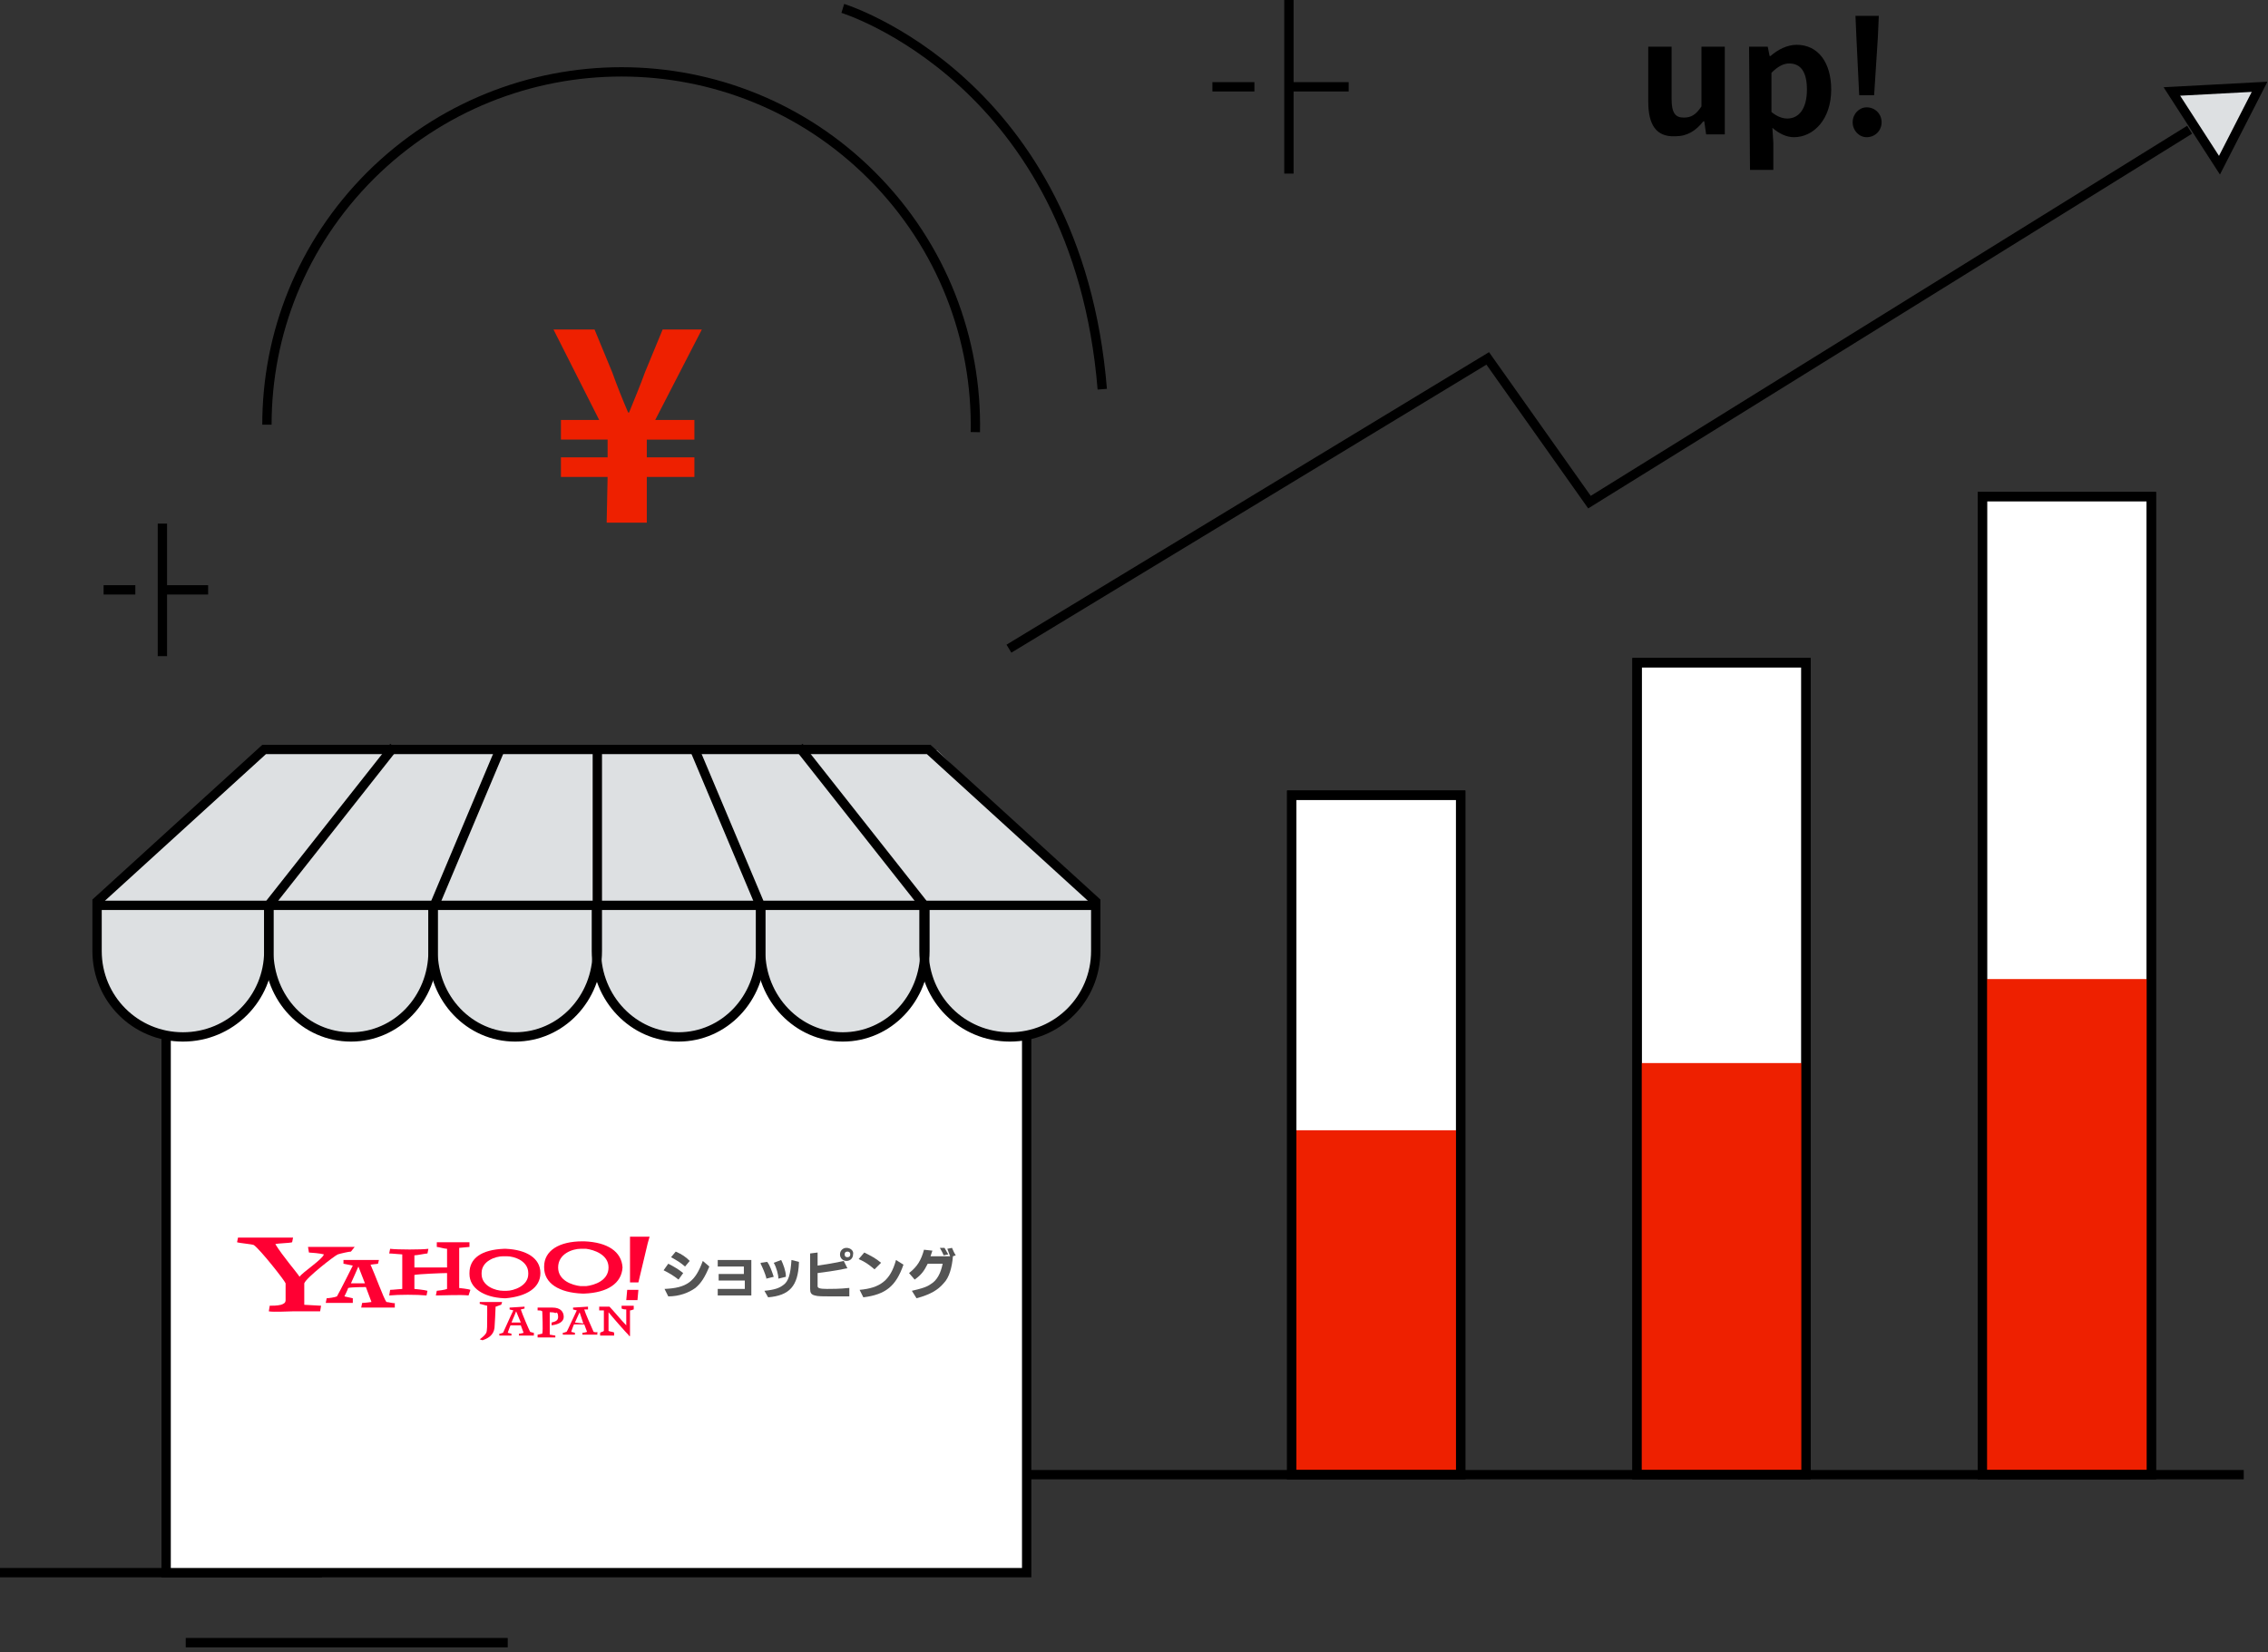
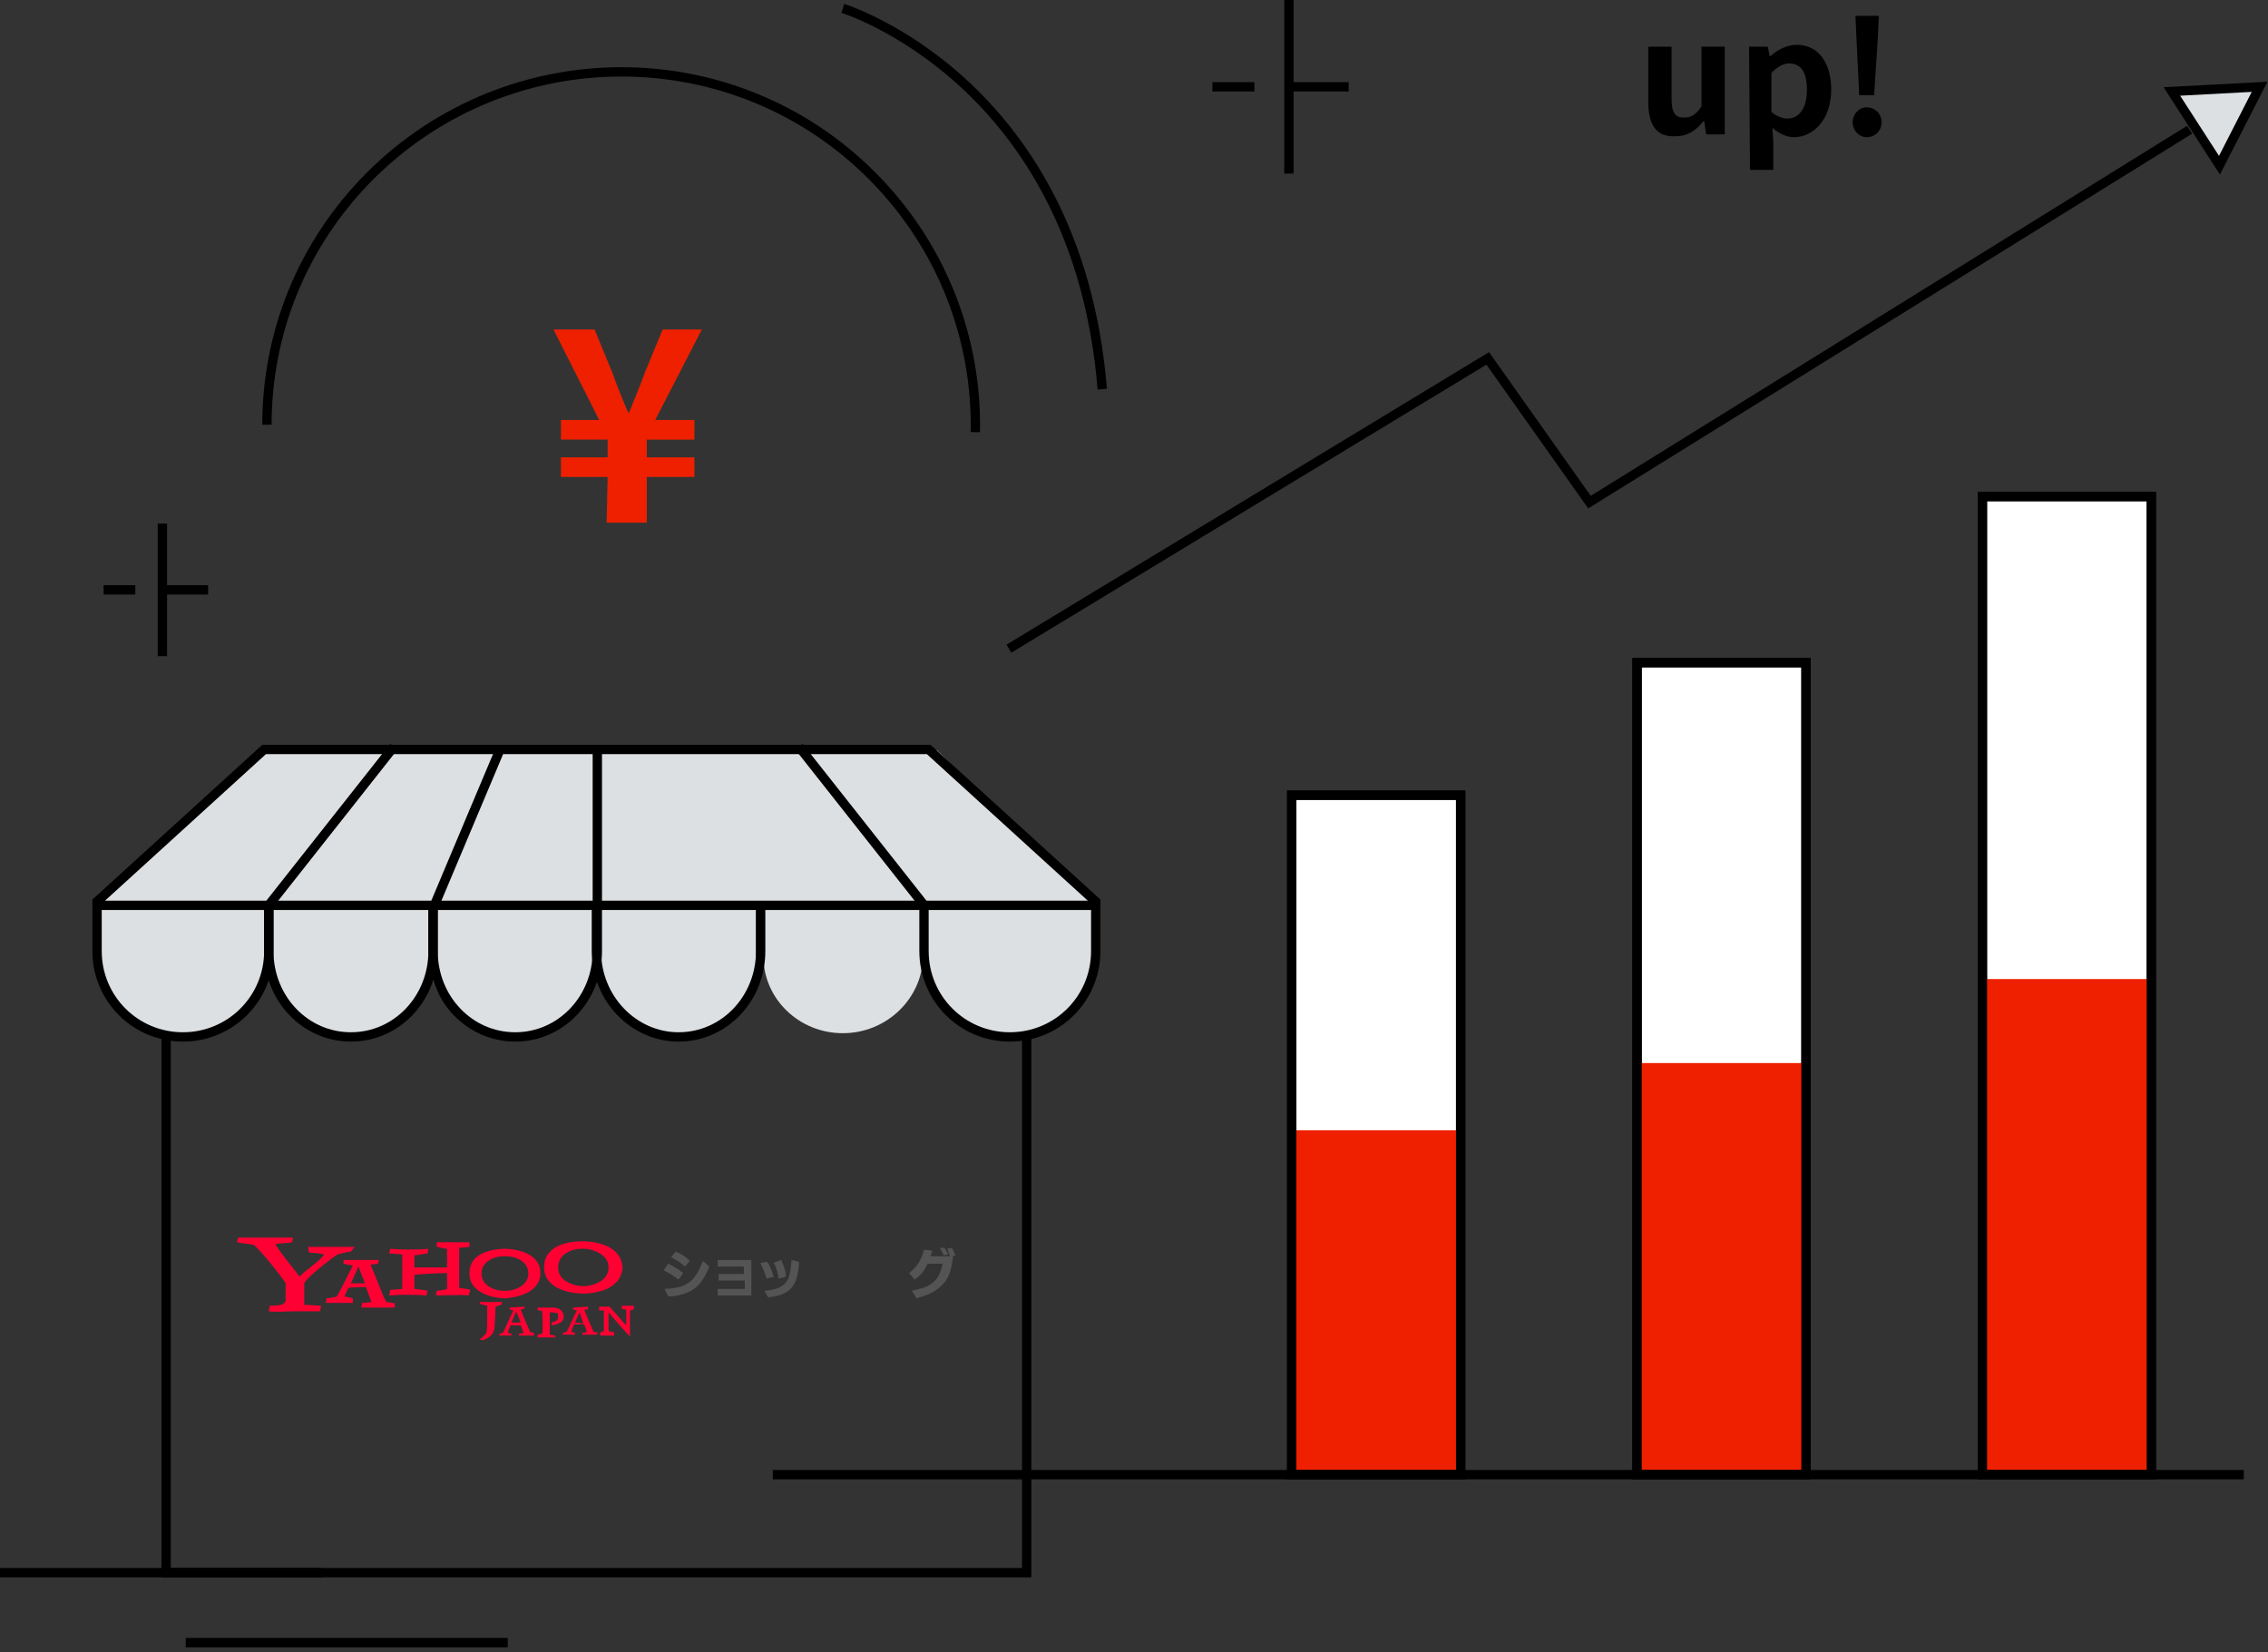
<svg xmlns="http://www.w3.org/2000/svg" xmlns:xlink="http://www.w3.org/1999/xlink" version="1.1" id="レイヤー_1" x="0px" y="0px" viewBox="0 0 243 177" style="enable-background:new 0 0 243 177;" xml:space="preserve">
  <rect x="0" y="0" width="243" height="177" fill="#333333" stroke="none" />
  <style type="text/css">
	.st0{clip-path:url(#SVGID_00000103964798551044370440000010564570042383993254_);}
	.st1{fill:#FFFFFF;stroke:#000000;stroke-miterlimit:10;}
	.st2{fill:#EE2000;}
	.st3{fill:none;stroke:#000000;stroke-miterlimit:10;}
	.st4{fill:#DDE0E2;stroke:#000000;stroke-miterlimit:10;}
	.st5{fill:#FFFFFF;}
	.st6{fill:#DDE0E2;}
	.st7{fill:#545454;}
	.st8{fill:#FF0033;}
</style>
  <g>
    <defs>
      <rect id="SVGID_1_" width="242.9" height="176.5" />
    </defs>
    <clipPath id="SVGID_00000155137756419949860780000008098544061597762991_">
      <use xlink:href="#SVGID_1_" style="overflow:visible;" />
    </clipPath>
    <g style="clip-path:url(#SVGID_00000155137756419949860780000008098544061597762991_);">
      <path class="st1" d="M230.5,53.2h-18.1V158h18.1V53.2z" />
      <path class="st2" d="M230.5,104.9h-18.1V158h18.1V104.9z" />
      <path class="st3" d="M230.5,53.2h-18.1V158h18.1V53.2z" />
      <path class="st1" d="M193.5,71h-18.1v87h18.1V71z" />
      <path class="st2" d="M193.5,113.9h-18.1V158h18.1V113.9z" />
      <path class="st3" d="M193.5,71h-18.1v87h18.1V71z" />
      <path class="st1" d="M156.5,85.2h-18.1V158h18.1V85.2z" />
      <path class="st2" d="M156.5,121.1h-18.1V158h18.1V121.1z" />
      <path class="st3" d="M156.5,85.2h-18.1V158h18.1V85.2z" />
      <path class="st3" d="M108.1,69.5l51.3-31.1l10.9,15.4l64.3-39.9" />
      <path class="st4" d="M242.1,9.3l-9.4,0.5l5.1,7.9L242.1,9.3z" />
      <path class="st3" d="M82.8,158h157.6" />
      <path class="st3" d="M0,168.5h34.5" />
      <path class="st3" d="M19.9,176h34.5" />
      <path class="st3" d="M104.5,46.3c0.2-9.9-3.5-19.9-11.1-27.5C78.6,4,54.6,4,39.7,18.8c-7.4,7.4-11.1,17-11.1,26.7" />
      <path class="st2" d="M65.1,51.1h-5V49h5v-1.9h-5V45h4.1l-4.9-9.7h4.4l1.9,4.6c0.5,1.4,1.1,2.9,1.7,4.3h0.1    c0.6-1.5,1.2-2.9,1.7-4.3l1.9-4.6h4.2L70.2,45h4.2v2.1h-5.1V49h5.1v2.1h-5.1v4.9H65L65.1,51.1L65.1,51.1z" />
      <path d="M176.6,10.9V5h2.5v5.6c0,1.5,0.4,2,1.3,2c0.8,0,1.3-0.3,1.9-1.2V5h2.5v9.4h-2l-0.2-1.4h-0.1c-0.8,1-1.7,1.6-3,1.6    C177.4,14.7,176.6,13.3,176.6,10.9L176.6,10.9z" />
      <path d="M187.4,5h2l0.2,1h0.1c0.8-0.7,1.8-1.2,2.8-1.2c2.3,0,3.7,1.9,3.7,4.8c0,3.2-1.9,5.1-4,5.1c-0.8,0-1.6-0.4-2.3-1l0.1,1.6    v2.9h-2.5L187.4,5L187.4,5z M193.6,9.6c0-1.8-0.6-2.8-1.9-2.8c-0.6,0-1.2,0.3-1.9,1V12c0.6,0.5,1.2,0.7,1.7,0.7    C192.7,12.7,193.6,11.7,193.6,9.6z" />
      <path d="M198.5,13.1c0-0.9,0.7-1.6,1.5-1.6c0.9,0,1.6,0.7,1.6,1.6s-0.7,1.6-1.6,1.6C199.2,14.7,198.5,14,198.5,13.1z M198.9,4    l-0.1-2.3h2.5L201.2,4l-0.4,6.2h-1.6L198.9,4L198.9,4z" />
      <path class="st3" d="M129.9,9.3h4.5" />
      <path class="st3" d="M138.1,9.3h6.4" />
      <path class="st3" d="M138.1,0v18.6" />
      <path class="st3" d="M11.1,63.2h3.4" />
      <path class="st3" d="M17.4,63.2h4.9" />
      <path class="st3" d="M17.4,56.1v14.2" />
-       <path class="st5" d="M17.8,94v74.5H110V94" />
+       <path class="st5" d="M17.8,94H110V94" />
      <path class="st3" d="M17.8,94v74.5H110V94" />
      <path class="st6" d="M100.4,80.4l-71.7-0.1L10.4,97h107.1L100.4,80.4z" />
      <path class="st6" d="M19.6,110.7c-5,0-9.1-3.7-9.1-8.2V97h18.2v5.4C28.7,107,24.6,110.7,19.6,110.7L19.6,110.7z" />
      <path class="st6" d="M29,97h17v5.6c0,4.6-3.8,8.4-8.5,8.4s-8.5-3.8-8.5-8.4V97z" />
      <path class="st6" d="M46,97h18v5.6c0,4.6-4,8.4-9,8.4s-9-3.8-9-8.4V97z" />
      <path class="st6" d="M72.5,111c-4.7,0-8.5-3.8-8.5-8.4V97h17v5.6C81,107.2,77.2,111,72.5,111z" />
      <path class="st6" d="M90.3,110.7c-4.7,0-8.5-3.7-8.5-8.2V97h17.1v5.5C98.8,107,95,110.7,90.3,110.7z" />
      <path class="st6" d="M108,111c-5,0-9-3.8-9-8.4V97h18v5.6C117,107.2,113,111,108,111z" />
      <path class="st3" d="M42.2,80L28.7,97.1" />
      <path class="st3" d="M53.7,80l-7.2,17.1" />
-       <path class="st3" d="M74.3,80l7.2,17.1" />
      <path class="st3" d="M64,97.2V80.1" />
      <path class="st3" d="M99.1,97.1L85.6,80" />
      <path class="st3" d="M46.4,97v4.9c0,5.1-3.9,9.2-8.8,9.2s-8.8-4.1-8.8-9.2V97" />
      <path class="st3" d="M64,97v4.9c0,5.1-3.9,9.2-8.8,9.2s-8.8-4.1-8.8-9.2V97" />
      <path class="st3" d="M81.5,97v4.9c0,5.1-3.9,9.2-8.8,9.2c-4.8,0-8.8-4.1-8.8-9.2V97" />
-       <path class="st3" d="M99.1,97v4.9c0,5.1-3.9,9.2-8.8,9.2c-4.8,0-8.8-4.1-8.8-9.2V97" />
      <path class="st3" d="M28.8,97v4.9c0,5.1-4.1,9.2-9.2,9.2s-9.2-4.1-9.2-9.2v-5.3l17.9-16.3h71.2l17.9,16.3v5.3    c0,5.1-4.1,9.2-9.2,9.2s-9.2-4.1-9.2-9.2V97" />
      <path class="st3" d="M117.5,97H10.4" />
      <path class="st7" d="M71.6,135.4c0.6,0.3,1.1,0.6,1.6,1l-0.5,0.7c-0.5-0.4-1-0.7-1.6-1L71.6,135.4z M76,135.7    c-0.5,1.2-0.9,1.8-1.5,2.3c-0.7,0.5-1.7,0.9-2.9,0.9l-0.4-0.8c2.4-0.1,3.3-0.8,4.1-3L76,135.7L76,135.7z M72.4,134.1    c0.7,0.3,1.1,0.6,1.5,1l-0.5,0.6c-0.6-0.5-0.8-0.6-1.5-1L72.4,134.1z" />
      <path class="st7" d="M76.9,138.1h2.9v-0.9H77v-0.7h2.7v-0.8h-2.8v-0.7h3.6v3.8h-3.6V138.1z" />
      <path class="st7" d="M82.2,135.2c0.3,0.4,0.5,1,0.7,1.6l-0.8,0.2l0-0.1c-0.1-0.4-0.4-1.1-0.6-1.5c0,0,0-0.1,0-0.1L82.2,135.2    L82.2,135.2z M85.6,135.2L85.6,135.2v0.1c-0.1,2.5-1,3.5-3.3,3.7l-0.4-0.7h0h0c1.1-0.1,1.6-0.3,2-0.6c0.6-0.4,0.8-1.2,0.9-2.7    L85.6,135.2z M83.7,135c0.2,0.4,0.5,1.2,0.5,1.7v0.1l-0.8,0.2c0-0.4-0.2-1.2-0.5-1.7l0,0L83.7,135z" />
-       <path class="st7" d="M87.6,134.2v1.4c0.7-0.1,2-0.3,2.8-0.5l0.4,0.8l-0.1,0c-1.4,0.3-2.4,0.4-3.1,0.5v1.4c0,0.2,0.2,0.3,1,0.3    c0.5,0,1.4,0,2.3-0.1H91v0.9h-0.1c-1,0-1.4,0-1.9,0c-0.8,0-1.4,0-1.7-0.1c-0.4-0.1-0.5-0.3-0.5-0.7v-3.8L87.6,134.2L87.6,134.2z     M91.4,134.4c0,0.4-0.3,0.7-0.7,0.7s-0.7-0.3-0.7-0.7s0.3-0.7,0.7-0.7S91.5,134,91.4,134.4L91.4,134.4z M90.5,134.4    c0,0.2,0.1,0.3,0.3,0.3c0.2,0,0.3-0.1,0.3-0.3s-0.1-0.3-0.3-0.3C90.6,134.1,90.5,134.2,90.5,134.4z" />
-       <path class="st7" d="M92.6,134.2c0.8,0.4,1.2,0.6,1.8,1.1l-0.7,0.7c-0.6-0.5-1-0.8-1.7-1.1L92.6,134.2L92.6,134.2z M96.8,135.5    c-0.8,2.3-1.9,3.2-4.3,3.5l-0.4-0.8c2.2-0.2,3.3-1,3.9-3.2L96.8,135.5z" />
      <path class="st7" d="M102.1,134.6c-0.1,1.2-0.4,2.3-1,2.9c-0.6,0.7-1.4,1.2-2.9,1.6l-0.5-0.8c0.9-0.2,1.6-0.4,2-0.7    c0.7-0.4,1.1-1.2,1.3-2.2h-1.6c-0.4,0.8-0.7,1.2-1.4,1.7l-0.6-0.7c0.9-0.7,1.3-1.4,1.6-2.5l0.9,0.1c-0.1,0.3-0.1,0.3-0.2,0.6h2.1    c-0.1-0.3-0.2-0.5-0.3-0.8l0.5-0.1c0.1,0.2,0.2,0.5,0.4,0.8L102.1,134.6L102.1,134.6L102.1,134.6z M101.2,133.7    c0.1,0.2,0.3,0.5,0.4,0.7l-0.5,0.1c-0.1-0.3-0.3-0.6-0.4-0.8L101.2,133.7z" />
      <path class="st8" d="M53.7,139.8c-0.1,0-0.5,0.2-0.6,0.2c0,0.4-0.1,2-0.1,2c0,0.8-0.4,1.3-1.3,1.6l-0.3-0.1    c0.4-0.3,0.6-0.5,0.7-0.7c0.1-0.2,0.1-0.8,0.1-1.9c0,0,0-0.8,0-1c-0.1,0-0.7-0.2-0.8-0.2v-0.2c0.3,0,1.1,0,1.4,0c0.3,0,0.7,0,1,0    L53.7,139.8L53.7,139.8z" />
      <path class="st8" d="M67.9,140.3c-0.1,0-0.2,0.1-0.4,0.1c0,0.3,0,2.2,0,2.7c0,0.1-0.1,0.1-0.1,0c-0.4-0.4-1.8-2-2.2-2.5    c0,0.4,0,1.8,0,2c0.2,0.1,0.6,0.1,0.6,0.2l0,0.3c-0.3,0-1.5,0-1.5,0v-0.3c0.1-0.1,0.3-0.1,0.4-0.2c0-0.2,0-2.1,0-2.2    c-0.1,0-0.3,0-0.5,0V140c0.2,0,0.8,0,1.1,0c0.4,0.4,1.3,1.5,1.8,2c0-0.4,0-1.5,0-1.7c-0.1,0-0.3,0-0.5-0.1l0-0.3    c0.1,0,0.6,0,0.7,0c0.1,0,0.5,0,0.6,0L67.9,140.3L67.9,140.3z" />
      <path class="st8" d="M59.8,141.1c0,0.4-0.3,0.5-0.7,0.6v0.3c0.8-0.1,1.3-0.4,1.3-0.9v0c0-0.6-0.4-1-1.2-1c0,0-0.3,0-0.5,0h-1.1    l0,0.3c0.2,0,0.4,0,0.5,0.1c0,0.4,0.1,1.9,0,2.4c-0.1,0-0.4,0.1-0.5,0.1l0,0.3c0.1,0,1.8,0,1.9,0l0-0.2c-0.1,0-0.5-0.1-0.6-0.1    c0-0.1,0-2.3,0-2.4c0.2,0,0.5,0,0.6,0.1C59.7,140.5,59.8,140.8,59.8,141.1" />
      <path class="st8" d="M37.6,134.1c-0.2,0-1.1,0.2-1.4,0.3c-0.3,0.1-3.4,2.5-3.6,3.1c0,0.2,0,2.3,0,2.3l1.8,0.1l-0.1,0.6    c-0.2,0-1.9,0-2.9,0c-0.5,0-2.1,0.1-2.6,0l0.1-0.6c0.3,0,0.8,0,1.2-0.1c0.3-0.1,0.5-0.2,0.5-0.5v-1.8c-0.1-0.3-2.7-3.6-3.4-4.1    c-0.2-0.1-1.5-0.2-1.8-0.3l0.1-0.5h5.9l-0.1,0.5c-0.3,0.1-1.5,0.1-1.8,0.2c0.8,1.3,2.2,2.9,2.6,3.5c0.2-0.4,2.5-1.9,2.6-2.4    c-0.3-0.1-1.4-0.2-1.6-0.2l-0.1-0.6H38L37.6,134.1L37.6,134.1z" />
      <path class="st8" d="M50.2,138.8c-0.9-0.1-2.6,0-3.5,0l0.1-0.5c0.1,0,0.9-0.1,1.1-0.2v-1.7c-0.5,0-3,0.1-3.5,0.2v1.5    c0,0,1.1,0.1,1.4,0.2l-0.1,0.5c-1-0.1-3-0.1-4,0l0.1-0.6c0.3,0,1.1-0.1,1.3-0.1c0-0.4,0-1,0-1.6v-0.8c0-0.3,0-1,0-1.3    c-0.2,0-1.1-0.1-1.4-0.1l0.1-0.5c0.8,0.1,3.4,0.1,4.1,0l-0.1,0.5c-0.2,0-1.1,0.2-1.4,0.2v1.3h3.5v-2c-0.3,0-0.9-0.2-1.1-0.2l0-0.5    c0.6,0,2.9,0,3.5,0l0,0.5c-0.2,0-0.9,0.1-1.1,0.1v4.3c0,0,1,0.1,1.2,0.2L50.2,138.8L50.2,138.8z" />
-       <path class="st8" d="M67.7,139.3l-0.6,0l0.1-1.1l0.6,0l0.6,0l-0.1,1.1L67.7,139.3L67.7,139.3z M68.4,137.4h-0.9v-4.9h2.1l-0.2,0.7    L68.4,137.4z" />
      <path class="st8" d="M54.3,138.3c-0.1,0-0.2,0-0.2,0c-0.1,0-0.2,0-0.2,0c-0.8,0-2.3-0.5-2.3-1.8v-0.1c0-1.3,1.5-1.8,2.3-1.8    c0.1,0,0.1,0,0.2,0c0.1,0,0.1,0,0.2,0c0.8,0,2.3,0.5,2.3,1.8v0.1C56.6,137.8,55,138.3,54.3,138.3z M57.9,136.4    c0-1.6-1.5-2.5-3.7-2.6h-0.2c-2.4,0.1-3.7,1-3.7,2.6v0.1c0,1.5,1.5,2.5,3.7,2.6h0.2C56.4,138.9,57.9,138,57.9,136.4L57.9,136.4    L57.9,136.4z" />
      <path class="st8" d="M62.8,137.8c-0.1,0-0.2,0-0.3,0c-0.1,0-0.2,0-0.3,0c-0.9-0.1-2.4-0.6-2.4-2c0-1.5,1.6-2,2.4-2    c0.1,0,0.2,0,0.3,0c0.1,0,0.2,0,0.3,0c0.8,0.1,2.4,0.6,2.4,2C65.2,137.2,63.7,137.7,62.8,137.8z M66.7,135.8L66.7,135.8    c-0.1-1.7-1.6-2.7-4.1-2.8h-0.2c-2.5,0-4.1,1-4.1,2.7v0.1c0,1.7,1.6,2.7,4.1,2.8h0.2C65.1,138.5,66.6,137.5,66.7,135.8L66.7,135.8    z" />
      <path class="st8" d="M37.6,137.5c0.1-0.2,0.8-1.8,0.8-1.8l0.7,1.8H37.6z M41.4,139.5c-0.3-0.4-1.2-2.9-1.7-4l0.8-0.1l0.1-0.4h-1.2    c-0.5,0-2.4,0-2.6,0l0,0.4l1,0.2c0,0-1.4,2.8-1.7,3.3c-0.2,0.1-0.9,0.2-1.1,0.2l-0.1,0.5c0.2,0,2.7,0,2.9,0l0-0.5l-0.9-0.2    c0,0,0.4-0.8,0.4-0.9c0.3-0.1,1.9-0.1,1.9-0.1l0.6,1.6c0,0-0.7,0.1-1,0.1l-0.1,0.5c0.2,0,3.5,0,3.6,0l0-0.5    C42.3,139.7,41.6,139.5,41.4,139.5" />
      <path class="st8" d="M63.6,142.7c-0.3-0.7-0.9-2-1-2.4l0.4,0l0-0.3l-1.6,0.1v0.2l0.4,0.1c-0.3,0.6-1,2.2-1.1,2.3    c-0.1,0-0.2,0.1-0.4,0.1l0,0.2c0.4,0,1.2,0,1.3,0v-0.2l-0.4-0.1c0,0,0.2-0.6,0.3-0.8c0.3,0,1.1,0,1.1,0l0.3,0.8    c0,0-0.3,0.1-0.5,0.1l0,0.2c0.1,0,1.6,0,1.6,0l0-0.3C63.9,142.8,63.6,142.7,63.6,142.7 M61.6,141.7c0.1-0.2,0.5-1.1,0.5-1.1    l0.4,1.2L61.6,141.7L61.6,141.7z" />
      <path class="st8" d="M56.8,142.7c-0.2-0.4-0.8-1.8-1-2.4l0.4-0.1V140l-1.6,0.1v0.2l0.4,0.1c-0.3,0.6-1,2.2-1.1,2.4    c-0.1,0-0.2,0.1-0.4,0.1l0,0.2c0.4,0,1.2,0,1.3,0v-0.2l-0.4-0.1c0,0,0.2-0.6,0.3-0.8c0.3,0,1.1,0,1.1,0l0.3,0.8    c0,0-0.3,0.1-0.5,0.1l0,0.2c0.1,0,1.6,0,1.6,0l0-0.3C57.1,142.8,56.8,142.7,56.8,142.7 M54.8,141.7c0.1-0.2,0.5-1.2,0.5-1.2    l0.5,1.2H54.8L54.8,141.7z" />
      <path class="st3" d="M90.3,0.9c0,0,25.1,7.7,27.8,40.8" />
    </g>
  </g>
</svg>